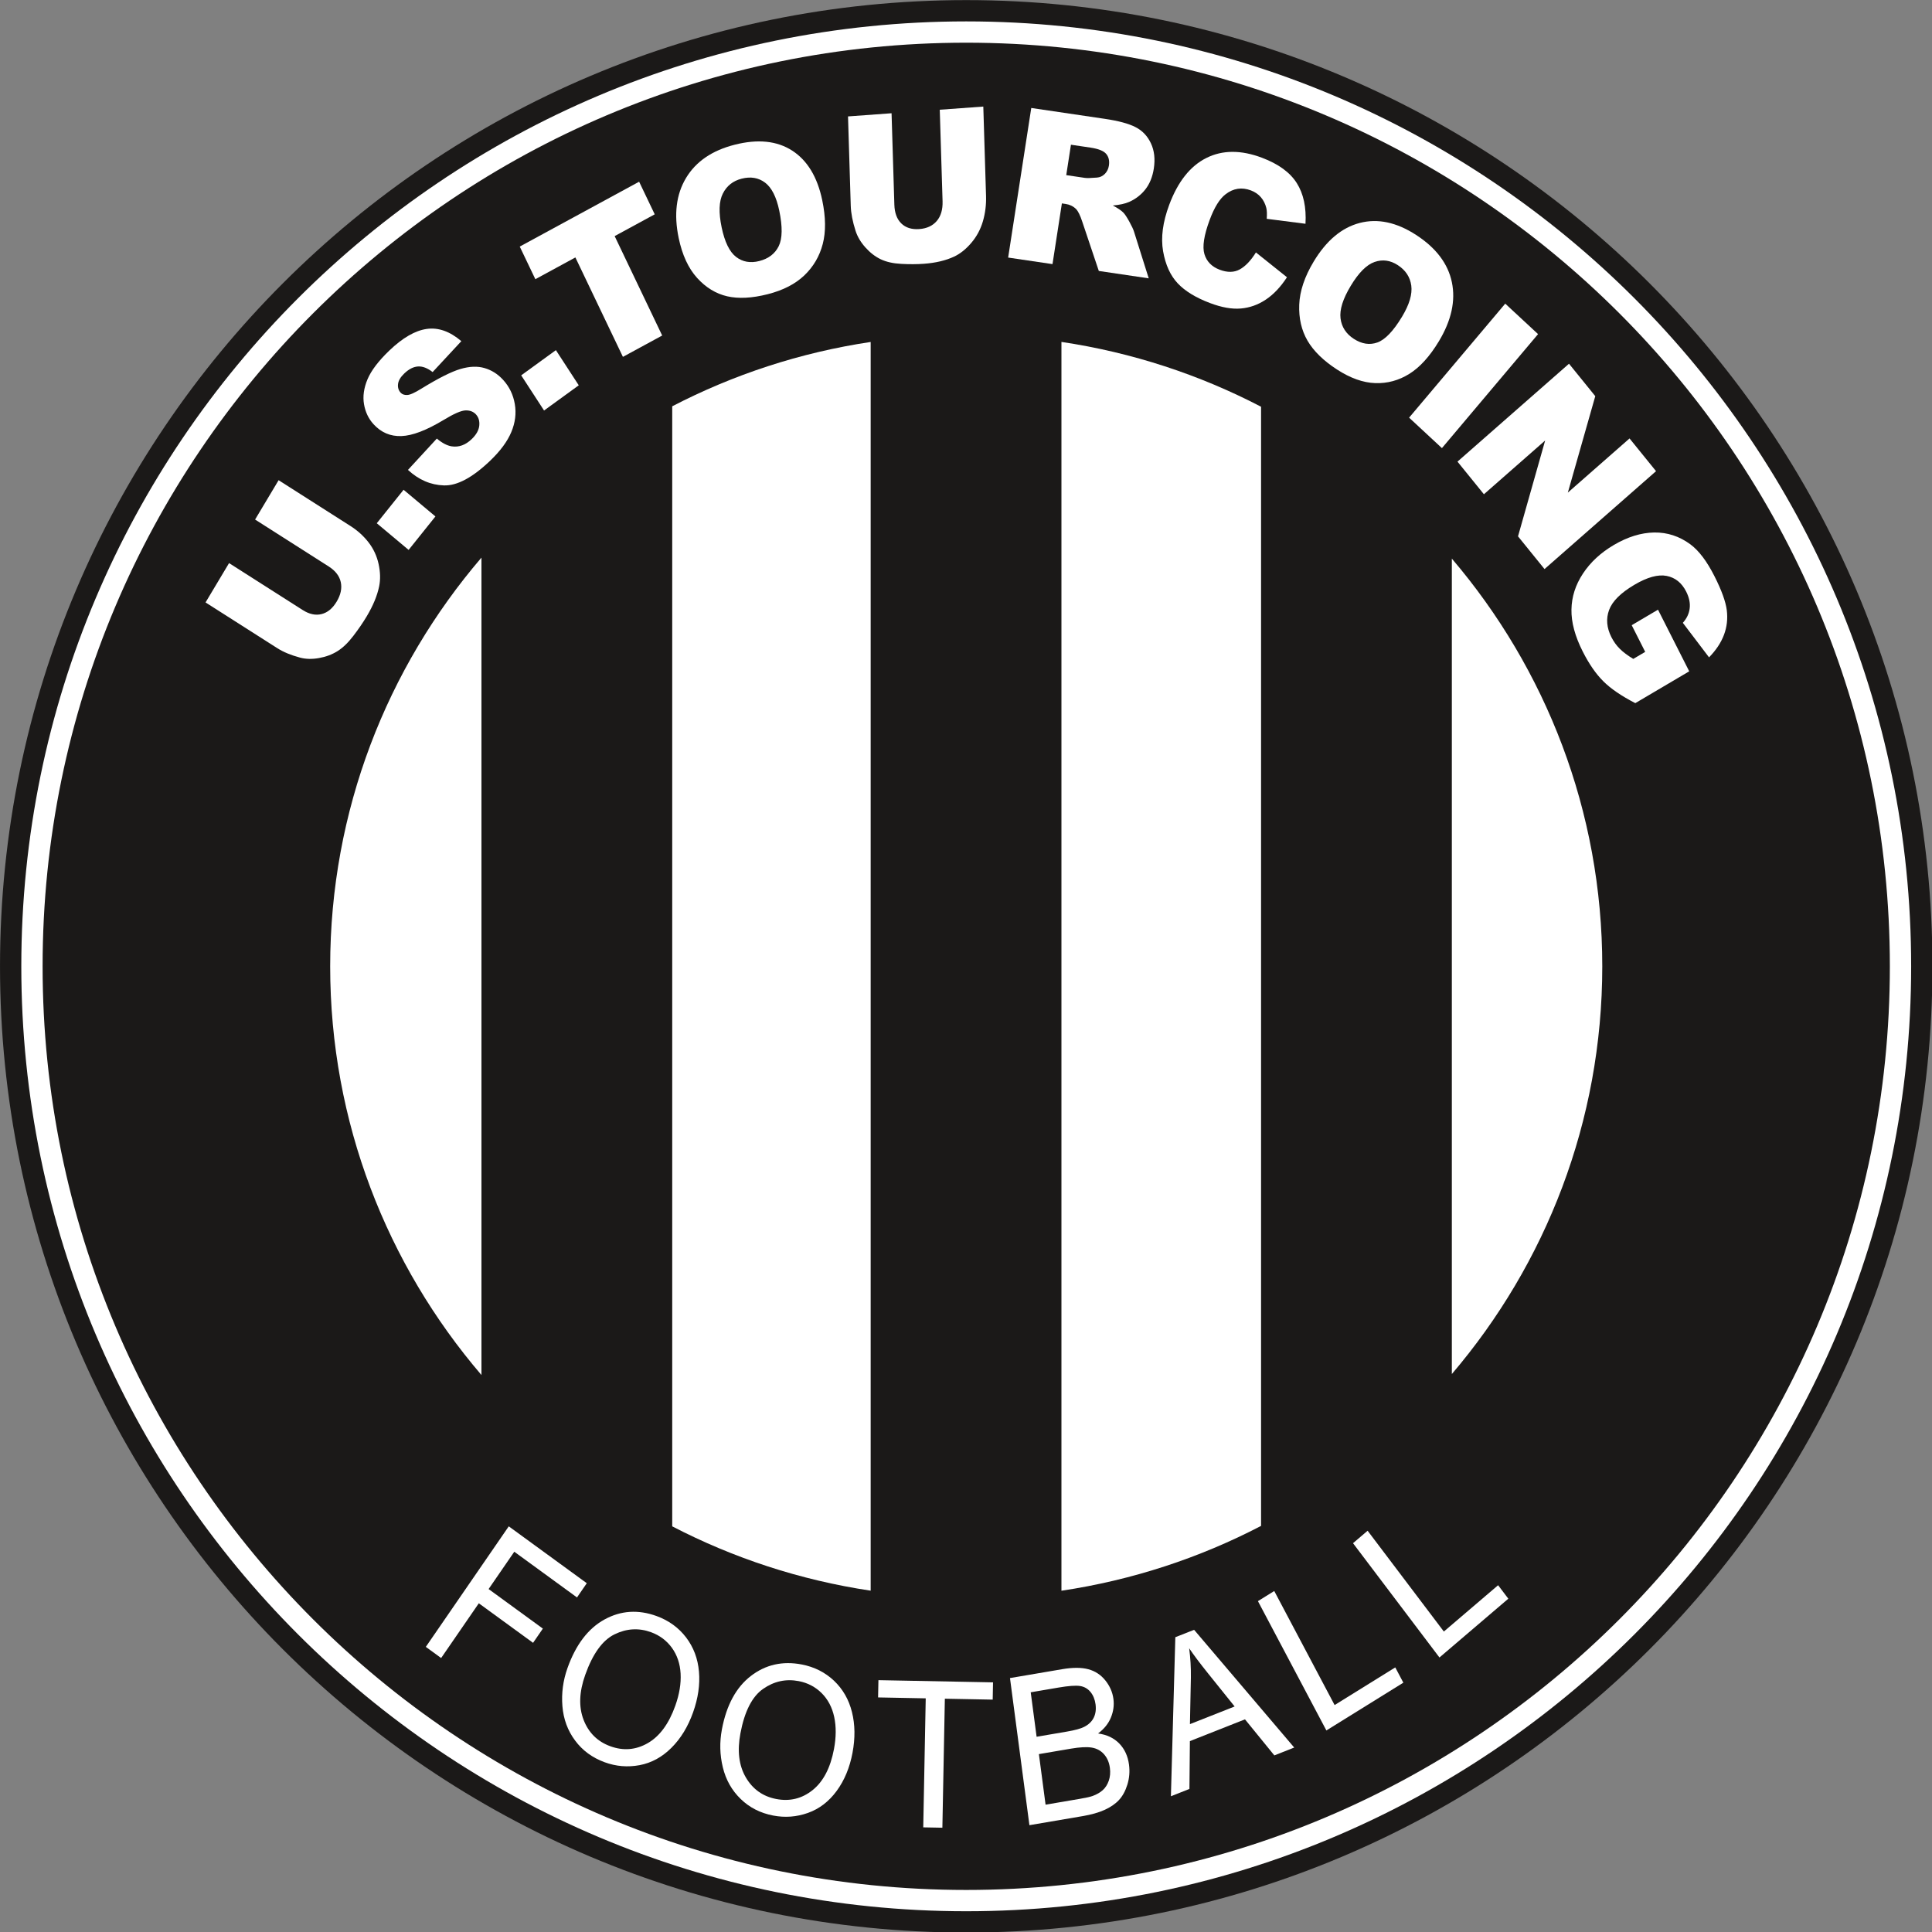
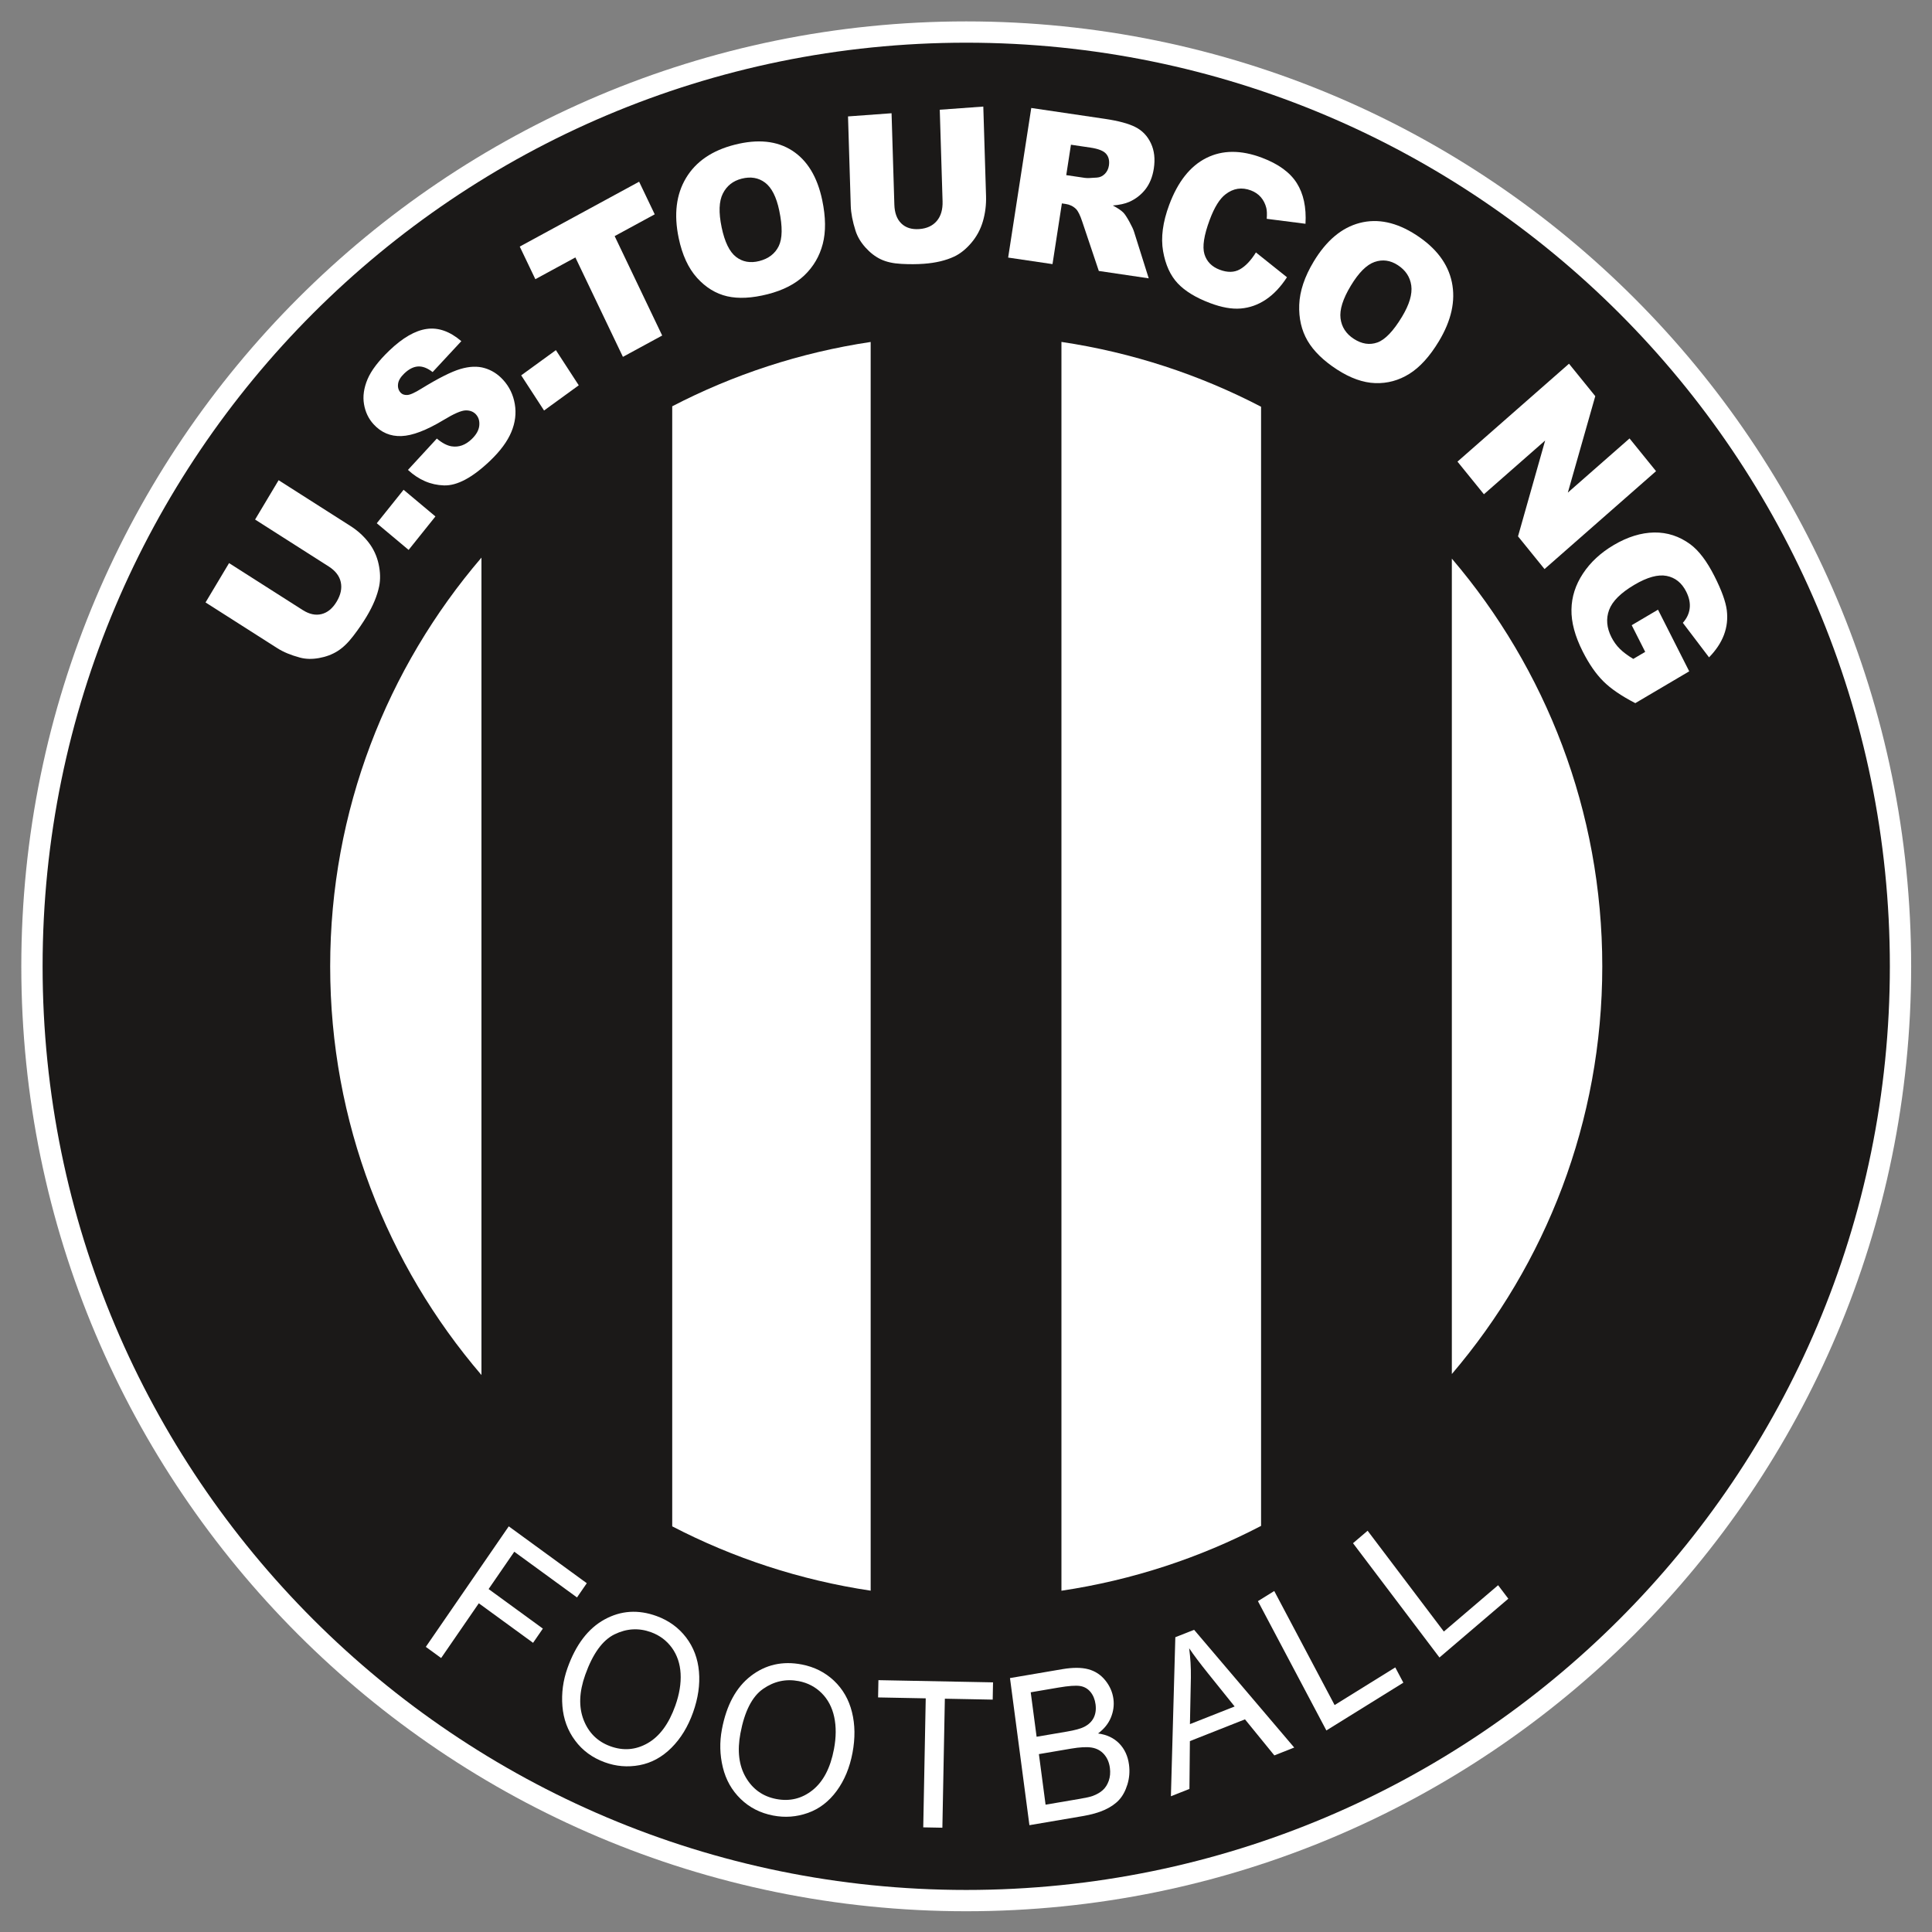
<svg xmlns="http://www.w3.org/2000/svg" viewBox="0 0 700 700" id="svg63" height="700" width="700" version="1.1">
  <rect x="0" y="0" width="700" height="700" fill="#808080" stroke="none" />
  <defs id="defs67" />
  <g transform="matrix(1.235,0,0,1.235,-17.5,-169.75)" id="g148">
-     <path id="path10" style="fill:#1b1918;fill-rule:evenodd" d="m 297.638,137.48 c 156.526,0 283.464,126.938 283.464,283.465 0,156.526 -126.938,283.464 -283.464,283.464 -156.527,0 -283.465,-126.938 -283.465,-283.464 0,-156.527 126.938,-283.465 283.465,-283.465 z" />
+     <path id="path10" style="fill:#1b1918;fill-rule:evenodd" d="m 297.638,137.48 z" />
    <path id="path12" style="fill:#ffffff;fill-rule:evenodd" d="m 297.638,143.728 c 153.077,0 277.217,124.14 277.217,277.217 0,153.077 -124.14,277.217 -277.217,277.217 -153.077,0 -277.217,-124.14 -277.217,-277.217 0,-153.077 124.14,-277.217 277.217,-277.217 z" />
    <path id="path14" style="fill:#1b1918;fill-rule:evenodd" d="m 297.638,149.975 c 149.627,0 270.97,121.343 270.97,270.97 0,149.627 -121.343,270.97 -270.97,270.97 -149.627,0 -270.97,-121.343 -270.97,-270.97 0,-149.627 121.343,-270.97 270.97,-270.97 z" />
    <path id="path16" style="fill:#ffffff;fill-rule:evenodd" d="m 325.572,237.759 c 20.85,3.112 40.571,9.652 58.566,19.018 v 328.335 c -17.995,9.366 -37.716,15.906 -58.566,19.018 z m -55.968,366.356 c -20.719,-3.101 -40.321,-9.59 -58.219,-18.873 v -328.595 c 17.898,-9.284 37.499,-15.772 58.219,-18.873 z m -114.186,-63.267 c -27.674,-32.316 -44.382,-74.174 -44.382,-119.903 0,-45.73 16.708,-87.588 44.382,-119.904 z m 284.687,-239.516 c 27.526,32.274 44.134,74.02 44.134,119.613 0,45.592 -16.608,87.338 -44.134,119.612 z" />
  </g>
  <g transform="matrix(1.235,0,0,1.235,-17.5,-169.75)" id="g198">
    <g id="g132">
      <path id="path18" style="fill:#ffffff;fill-rule:evenodd" d="m 474.478,244.156 7.708,9.515 -8.049,28.296 18.1,-15.889 7.777,9.599 -32.719,28.722 -7.776,-9.599 7.961,-28.115 -17.963,15.769 -7.758,-9.576 z" />
      <path id="path20" style="fill:#ffffff;fill-rule:evenodd" d="m 492.874,320.867 7.715,-4.553 9.158,18.084 -15.82,9.336 c -4.058,-2.097 -7.189,-4.225 -9.367,-6.4 -2.187,-2.169 -4.201,-5.082 -6.051,-8.735 -2.278,-4.499 -3.38,-8.604 -3.311,-12.322 0.057,-3.722 1.182,-7.24 3.368,-10.546 2.181,-3.315 5.188,-6.109 9.033,-8.379 4.052,-2.391 8.011,-3.616 11.871,-3.683 3.856,-0.053 7.392,1.102 10.614,3.475 2.501,1.859 4.848,4.965 7.045,9.305 2.118,4.181 3.332,7.532 3.643,10.053 0.307,2.512 0.029,4.91 -0.838,7.209 -0.863,2.285 -2.319,4.485 -4.372,6.59 l -7.688,-10.129 c 1.163,-1.294 1.832,-2.72 2.012,-4.27 0.185,-1.541 -0.163,-3.181 -1.034,-4.901 -1.3,-2.567 -3.209,-4.099 -5.727,-4.595 -2.526,-0.491 -5.671,0.368 -9.456,2.602 -4.017,2.371 -6.493,4.84 -7.43,7.398 -0.942,2.55 -0.716,5.212 0.682,7.973 0.661,1.305 1.485,2.446 2.455,3.409 0.975,0.972 2.298,1.967 3.96,2.968 l 3.499,-2.065 z" />
-       <path id="path22" style="fill:#ffffff;fill-rule:evenodd" d="m 455.77,226.531 9.629,8.939 -28.204,33.447 -9.629,-8.939 z" />
      <path id="path24" style="fill:#ffffff;fill-rule:evenodd" d="m 399.574,214.186 c 3.729,-6.189 8.243,-9.966 13.519,-11.333 5.29,-1.371 10.793,-0.196 16.515,3.514 5.87,3.806 9.372,8.434 10.507,13.884 1.132,5.436 -0.138,11.219 -3.814,17.32 -2.67,4.432 -5.56,7.617 -8.655,9.551 -3.095,1.935 -6.428,2.843 -9.999,2.725 -3.579,-0.123 -7.312,-1.451 -11.228,-3.99 -3.973,-2.576 -6.856,-5.391 -8.647,-8.443 -1.778,-3.056 -2.59,-6.578 -2.438,-10.581 0.159,-3.998 1.57,-8.215 4.24,-12.647 z m 10.87,7.122 c -2.309,3.832 -3.306,7.003 -2.995,9.538 0.316,2.525 1.617,4.535 3.891,6.01 2.34,1.517 4.649,1.872 6.914,1.069 2.27,-0.811 4.69,-3.331 7.243,-7.569 2.155,-3.576 3.05,-6.617 2.707,-9.136 -0.348,-2.51 -1.669,-4.507 -3.967,-5.997 -2.192,-1.421 -4.457,-1.736 -6.798,-0.921 -2.335,0.806 -4.671,3.147 -6.996,7.005 z" />
      <path id="path26" style="fill:#ffffff;fill-rule:evenodd" d="m 382.628,211.51 9.109,7.275 c -1.855,2.849 -3.919,5.03 -6.196,6.554 -2.276,1.524 -4.726,2.396 -7.34,2.616 -2.617,0.231 -5.637,-0.311 -9.059,-1.604 -4.161,-1.572 -7.322,-3.507 -9.47,-5.789 -2.154,-2.294 -3.584,-5.437 -4.282,-9.425 -0.69,-3.984 -0.097,-8.518 1.801,-13.604 2.531,-6.785 6.162,-11.369 10.886,-13.733 4.727,-2.373 10.174,-2.394 16.331,-0.068 4.82,1.821 8.219,4.292 10.201,7.426 1.982,3.134 2.836,7.114 2.56,11.942 l -11.371,-1.455 c 0.101,-1.388 0.06,-2.449 -0.124,-3.183 -0.3,-1.213 -0.833,-2.264 -1.591,-3.149 -0.767,-0.888 -1.74,-1.55 -2.924,-1.998 -2.673,-1.01 -5.162,-0.633 -7.449,1.138 -1.719,1.31 -3.266,3.797 -4.636,7.47 -1.698,4.553 -2.208,7.909 -1.555,10.083 0.662,2.177 2.157,3.7 4.483,4.579 2.263,0.855 4.227,0.824 5.894,-0.103 1.664,-0.918 3.238,-2.577 4.732,-4.974 z" />
      <path id="path28" style="fill:#ffffff;fill-rule:evenodd" d="m 309.936,213.014 6.781,-43.887 21.593,3.19 c 4.002,0.591 7.012,1.401 9.009,2.438 2.007,1.028 3.51,2.609 4.507,4.752 0.999,2.133 1.276,4.599 0.845,7.388 -0.377,2.442 -1.199,4.464 -2.458,6.086 -1.269,1.621 -2.857,2.849 -4.755,3.698 -1.22,0.531 -2.823,0.889 -4.816,1.055 1.459,0.769 2.498,1.477 3.127,2.124 0.413,0.427 0.988,1.296 1.714,2.605 0.724,1.319 1.191,2.308 1.394,2.996 l 4.301,13.647 -14.643,-2.163 -4.848,-14.438 c -0.612,-1.857 -1.218,-3.106 -1.83,-3.73 -0.823,-0.812 -1.835,-1.306 -3.016,-1.481 l -1.142,-0.169 -2.752,17.811 z m 17.046,-24.185 5.466,0.807 c 0.586,0.086 1.758,0.061 3.518,-0.087 0.888,-0.057 1.662,-0.413 2.322,-1.067 0.65,-0.657 1.055,-1.464 1.203,-2.425 0.22,-1.421 -0.043,-2.567 -0.785,-3.45 -0.74,-0.893 -2.293,-1.509 -4.655,-1.858 l -5.691,-0.841 z" />
      <path id="path30" style="fill:#ffffff;fill-rule:evenodd" d="m 289.873,169.643 12.774,-0.93 0.802,26.221 c 0.08,2.601 -0.232,5.075 -0.922,7.445 -0.691,2.359 -1.825,4.474 -3.401,6.323 -1.576,1.849 -3.245,3.181 -5.017,4.018 -2.458,1.154 -5.421,1.862 -8.911,2.116 -2.015,0.147 -4.218,0.164 -6.608,0.03 -2.39,-0.123 -4.394,-0.572 -6.022,-1.347 -1.627,-0.774 -3.132,-1.937 -4.512,-3.478 -1.381,-1.541 -2.338,-3.165 -2.884,-4.869 -0.876,-2.737 -1.347,-5.187 -1.413,-7.347 l -0.802,-26.221 12.774,-0.93 0.821,26.846 c 0.074,2.406 0.758,4.234 2.042,5.485 1.294,1.26 3.05,1.81 5.278,1.647 2.198,-0.16 3.913,-0.952 5.125,-2.374 1.203,-1.411 1.772,-3.351 1.698,-5.788 z" />
      <path id="path32" style="fill:#ffffff;fill-rule:evenodd" d="m 213.278,207.275 c -1.451,-6.942 -0.724,-12.822 2.166,-17.626 2.897,-4.816 7.649,-8.059 14.256,-9.741 6.777,-1.725 12.397,-1.153 16.86,1.716 4.452,2.862 7.404,7.722 8.835,14.565 1.039,4.971 1.086,9.256 0.149,12.843 -0.937,3.587 -2.732,6.652 -5.386,9.194 -2.663,2.545 -6.241,4.384 -10.763,5.535 -4.587,1.168 -8.548,1.372 -11.881,0.615 -3.326,-0.77 -6.267,-2.566 -8.835,-5.396 -2.559,-2.832 -4.363,-6.733 -5.401,-11.704 z m 12.6,-3.145 c 0.898,4.298 2.3,7.185 4.22,8.678 1.917,1.483 4.199,1.893 6.825,1.225 2.701,-0.688 4.604,-2.142 5.699,-4.351 1.094,-2.219 1.153,-5.707 0.16,-10.46 -0.839,-4.011 -2.227,-6.734 -4.158,-8.193 -1.93,-1.449 -4.218,-1.837 -6.871,-1.161 -2.531,0.644 -4.374,2.094 -5.516,4.367 -1.145,2.263 -1.263,5.568 -0.358,9.896 z" />
      <path id="path34" style="fill:#ffffff;fill-rule:evenodd" d="m 166.653,209.788 35.021,-19.03 4.575,9.57 -11.755,6.388 13.944,29.169 -11.52,6.26 -13.944,-29.169 -11.746,6.383 z" />
      <path id="path36" style="fill:#ffffff;fill-rule:evenodd" d="m 167.075,247.567 10.179,-7.394 6.707,10.315 -10.179,7.394 z" />
      <path id="path38" style="fill:#ffffff;fill-rule:evenodd" d="m 133.859,275.308 8.469,-9.194 c 1.557,1.309 2.994,2.063 4.31,2.276 2.127,0.339 4.095,-0.372 5.904,-2.105 1.346,-1.289 2.093,-2.607 2.234,-3.958 0.134,-1.344 -0.188,-2.442 -0.967,-3.294 -0.739,-0.809 -1.746,-1.21 -3.03,-1.182 -1.283,0.028 -3.445,0.966 -6.5,2.827 -5.017,3.018 -9.124,4.59 -12.334,4.702 -3.225,0.125 -5.952,-1.032 -8.188,-3.479 -1.471,-1.61 -2.406,-3.568 -2.798,-5.87 -0.393,-2.301 -0.05,-4.733 1.028,-7.31 1.085,-2.57 3.219,-5.38 6.402,-8.43 3.91,-3.747 7.573,-5.863 10.982,-6.342 3.409,-0.48 6.789,0.721 10.142,3.587 l -8.424,9.069 c -1.52,-1.18 -2.956,-1.73 -4.304,-1.64 -1.334,0.089 -2.674,0.772 -4.006,2.048 -1.104,1.058 -1.717,2.082 -1.833,3.095 -0.123,1.006 0.132,1.855 0.757,2.539 0.453,0.495 1.086,0.722 1.908,0.685 0.828,-0.015 2.228,-0.646 4.228,-1.893 4.962,-3.048 8.763,-4.955 11.402,-5.735 2.639,-0.78 4.994,-0.879 7.07,-0.273 2.07,0.598 3.894,1.747 5.458,3.459 1.83,2.003 2.972,4.378 3.433,7.106 0.468,2.734 0.122,5.47 -1.03,8.213 -1.146,2.737 -3.204,5.529 -6.166,8.367 -5.199,4.982 -9.734,7.415 -13.612,7.279 -3.878,-0.122 -7.386,-1.637 -10.538,-4.546 z" />
      <path id="path40" style="fill:#ffffff;fill-rule:evenodd" d="m 124.707,290.958 7.865,-9.82 9.342,7.824 -7.865,9.82 z" />
      <path id="path42" style="fill:#ffffff;fill-rule:evenodd" d="m 89.008,289.87 6.899,-11.541 21.096,13.446 c 2.092,1.334 3.852,2.937 5.303,4.811 1.442,1.869 2.428,3.989 2.94,6.349 0.512,2.359 0.562,4.52 0.163,6.503 -0.561,2.746 -1.774,5.689 -3.659,8.842 -1.088,1.821 -2.391,3.733 -3.924,5.727 -1.525,1.999 -3.075,3.489 -4.656,4.478 -1.581,0.989 -3.394,1.662 -5.43,2.024 -2.036,0.362 -3.885,0.314 -5.551,-0.134 -2.676,-0.719 -4.883,-1.633 -6.621,-2.74 l -21.096,-13.446 6.899,-11.541 21.598,13.766 c 1.936,1.234 3.781,1.629 5.532,1.193 1.764,-0.439 3.245,-1.661 4.448,-3.673 1.187,-1.986 1.589,-3.895 1.195,-5.71 -0.391,-1.801 -1.577,-3.338 -3.537,-4.588 z" />
    </g>
    <g id="g142">
      <path id="path45" style="fill:#ffffff;fill-rule:evenodd" d="m 285.029,673.551 0.727,-37.85 -13.976,-0.268 0.098,-5.066 33.623,0.646 -0.097,5.066 -14.036,-0.27 -0.727,37.85 z" />
      <path id="path47" style="fill:#ffffff;fill-rule:evenodd" d="m 225.958,644.807 c 1.342,-7.111 4.17,-12.334 8.493,-15.665 4.323,-3.332 9.301,-4.46 14.941,-3.373 3.686,0.71 6.839,2.3 9.443,4.755 2.602,2.465 4.367,5.534 5.283,9.215 0.918,3.67 0.966,7.659 0.158,11.938 -0.82,4.348 -2.365,8.082 -4.648,11.187 -2.285,3.115 -5.092,5.261 -8.422,6.449 -3.339,1.186 -6.734,1.441 -10.206,0.772 -3.769,-0.726 -6.946,-2.342 -9.537,-4.867 -2.602,-2.517 -4.342,-5.612 -5.232,-9.278 -0.892,-3.655 -0.981,-7.373 -0.271,-11.132 z m 5.437,1.141 c -0.975,5.166 -0.447,9.474 1.579,12.945 2.035,3.473 5.003,5.585 8.912,6.338 3.983,0.768 7.542,-0.097 10.677,-2.604 3.135,-2.507 5.232,-6.516 6.273,-12.031 0.657,-3.481 0.673,-6.63 0.066,-9.445 -0.607,-2.814 -1.837,-5.139 -3.678,-6.983 -1.853,-1.836 -4.091,-3.011 -6.724,-3.519 -3.751,-0.723 -7.231,0.032 -10.451,2.275 -3.219,2.232 -5.438,6.58 -6.654,13.022 z" />
      <path id="path49" style="fill:#ffffff;fill-rule:evenodd" d="m 180.648,626.84 c 2.446,-6.88 6.067,-11.64 10.871,-14.276 4.804,-2.636 9.911,-2.97 15.325,-0.987 3.537,1.295 6.41,3.383 8.602,6.247 2.189,2.873 3.454,6.216 3.783,10.034 0.333,3.808 -0.247,7.794 -1.719,11.934 -1.496,4.207 -3.611,7.686 -6.36,10.42 -2.753,2.744 -5.869,4.439 -9.353,5.093 -3.493,0.651 -6.895,0.366 -10.227,-0.854 -3.618,-1.325 -6.51,-3.441 -8.679,-6.373 -2.181,-2.925 -3.418,-6.29 -3.723,-10.088 -0.308,-3.789 0.187,-7.511 1.481,-11.15 z m 5.204,2.004 c -1.777,4.999 -1.932,9.381 -0.471,13.166 1.47,3.788 4.077,6.367 7.83,7.741 3.824,1.4 7.483,1.104 10.981,-0.898 3.498,-2.002 6.205,-5.668 8.102,-11.005 1.197,-3.368 1.708,-6.507 1.549,-9.412 -0.159,-2.905 -1.012,-5.42 -2.545,-7.552 -1.546,-2.125 -3.578,-3.654 -6.106,-4.58 -3.6,-1.318 -7.165,-1.118 -10.706,0.606 -3.538,1.715 -6.418,5.699 -8.634,11.933 z" />
      <path id="path51" style="fill:#ffffff;fill-rule:evenodd" d="m 139.095,620.6 24.333,-35.361 22.892,16.687 -2.872,4.174 -18.398,-13.411 -7.535,10.95 15.917,11.603 -2.872,4.175 -15.917,-11.602 -11.053,16.062 z" />
      <path id="path53" style="fill:#ffffff;fill-rule:evenodd" d="m 316.176,672.913 -5.702,-43.157 15.338,-2.612 c 3.12,-0.531 5.681,-0.515 7.68,0.028 2.009,0.551 3.662,1.647 4.968,3.284 1.304,1.627 2.098,3.434 2.361,5.424 0.243,1.839 -0.003,3.658 -0.74,5.448 -0.727,1.788 -1.99,3.349 -3.769,4.68 2.575,0.342 4.641,1.327 6.216,2.938 1.576,1.622 2.53,3.689 2.862,6.201 0.267,2.02 0.106,3.968 -0.473,5.844 -0.579,1.876 -1.401,3.382 -2.466,4.53 -1.064,1.147 -2.465,2.105 -4.191,2.892 -1.725,0.787 -3.891,1.403 -6.498,1.846 z m 2.108,-25.942 8.839,-1.505 c 2.388,-0.407 4.087,-0.871 5.09,-1.381 1.313,-0.665 2.256,-1.555 2.817,-2.679 0.562,-1.123 0.748,-2.439 0.549,-3.946 -0.189,-1.427 -0.679,-2.638 -1.47,-3.613 -0.802,-0.984 -1.832,-1.568 -3.084,-1.766 -1.262,-0.197 -3.362,-0.044 -6.302,0.456 l -8.164,1.39 z m 2.632,19.926 10.171,-1.732 c 1.751,-0.298 2.969,-0.577 3.656,-0.828 1.214,-0.454 2.2,-1.022 2.964,-1.717 0.766,-0.685 1.345,-1.606 1.749,-2.743 0.394,-1.146 0.51,-2.399 0.328,-3.776 -0.212,-1.607 -0.787,-2.938 -1.725,-4.001 -0.937,-1.053 -2.132,-1.702 -3.584,-1.948 -1.442,-0.237 -3.472,-0.139 -6.07,0.304 l -9.448,1.609 z" />
      <path id="path55" style="fill:#ffffff;fill-rule:evenodd" d="m 357.685,664.425 1.298,-46.657 5.508,-2.175 29.371,34.544 -5.832,2.303 -8.613,-10.576 -16.163,6.384 -0.134,14.031 z m 5.585,-21.158 13.112,-5.179 -7.792,-9.696 c -2.363,-2.945 -4.218,-5.404 -5.547,-7.382 0.376,2.817 0.544,5.684 0.502,8.622 z" />
      <path id="path57" style="fill:#ffffff;fill-rule:evenodd" d="m 403.296,645.122 -20.081,-37.937 4.787,-2.972 17.711,33.459 17.795,-11.045 2.37,4.478 z" />
      <path id="path59" style="fill:#ffffff;fill-rule:evenodd" d="m 436.472,623.718 -25.36,-33.533 4.283,-3.656 22.366,29.574 15.919,-13.591 2.994,3.958 z" />
    </g>
  </g>
</svg>